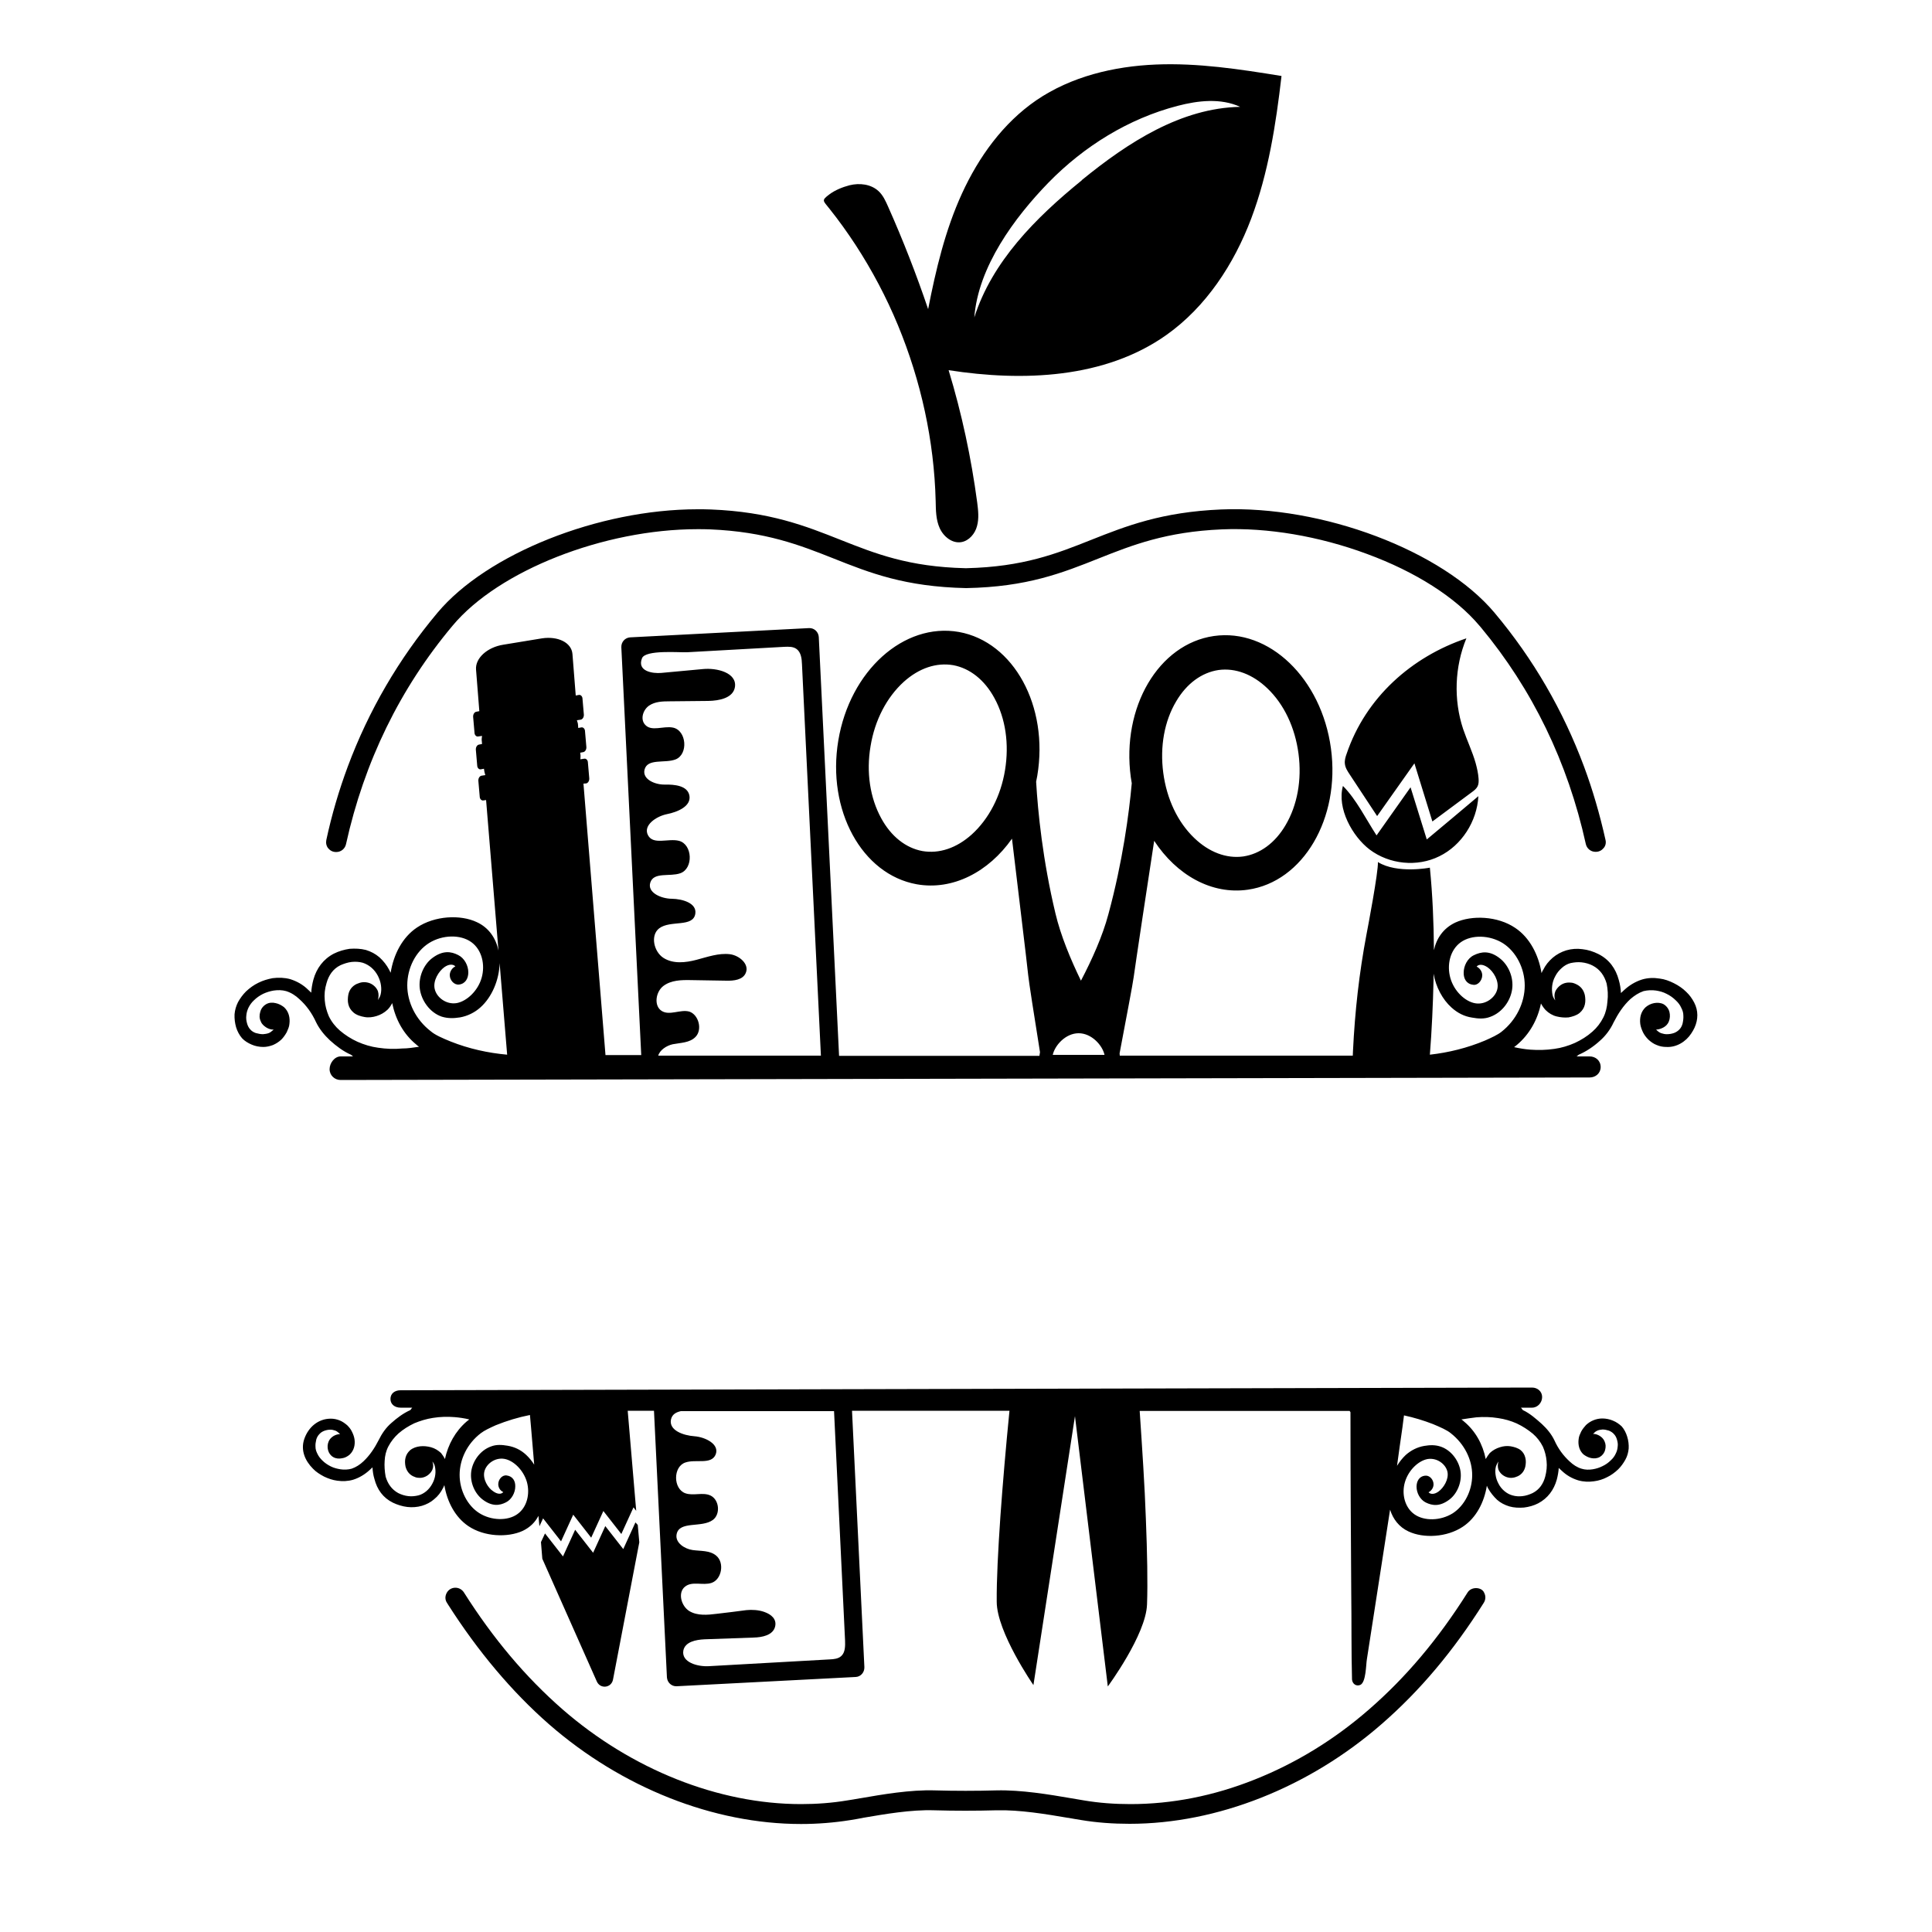
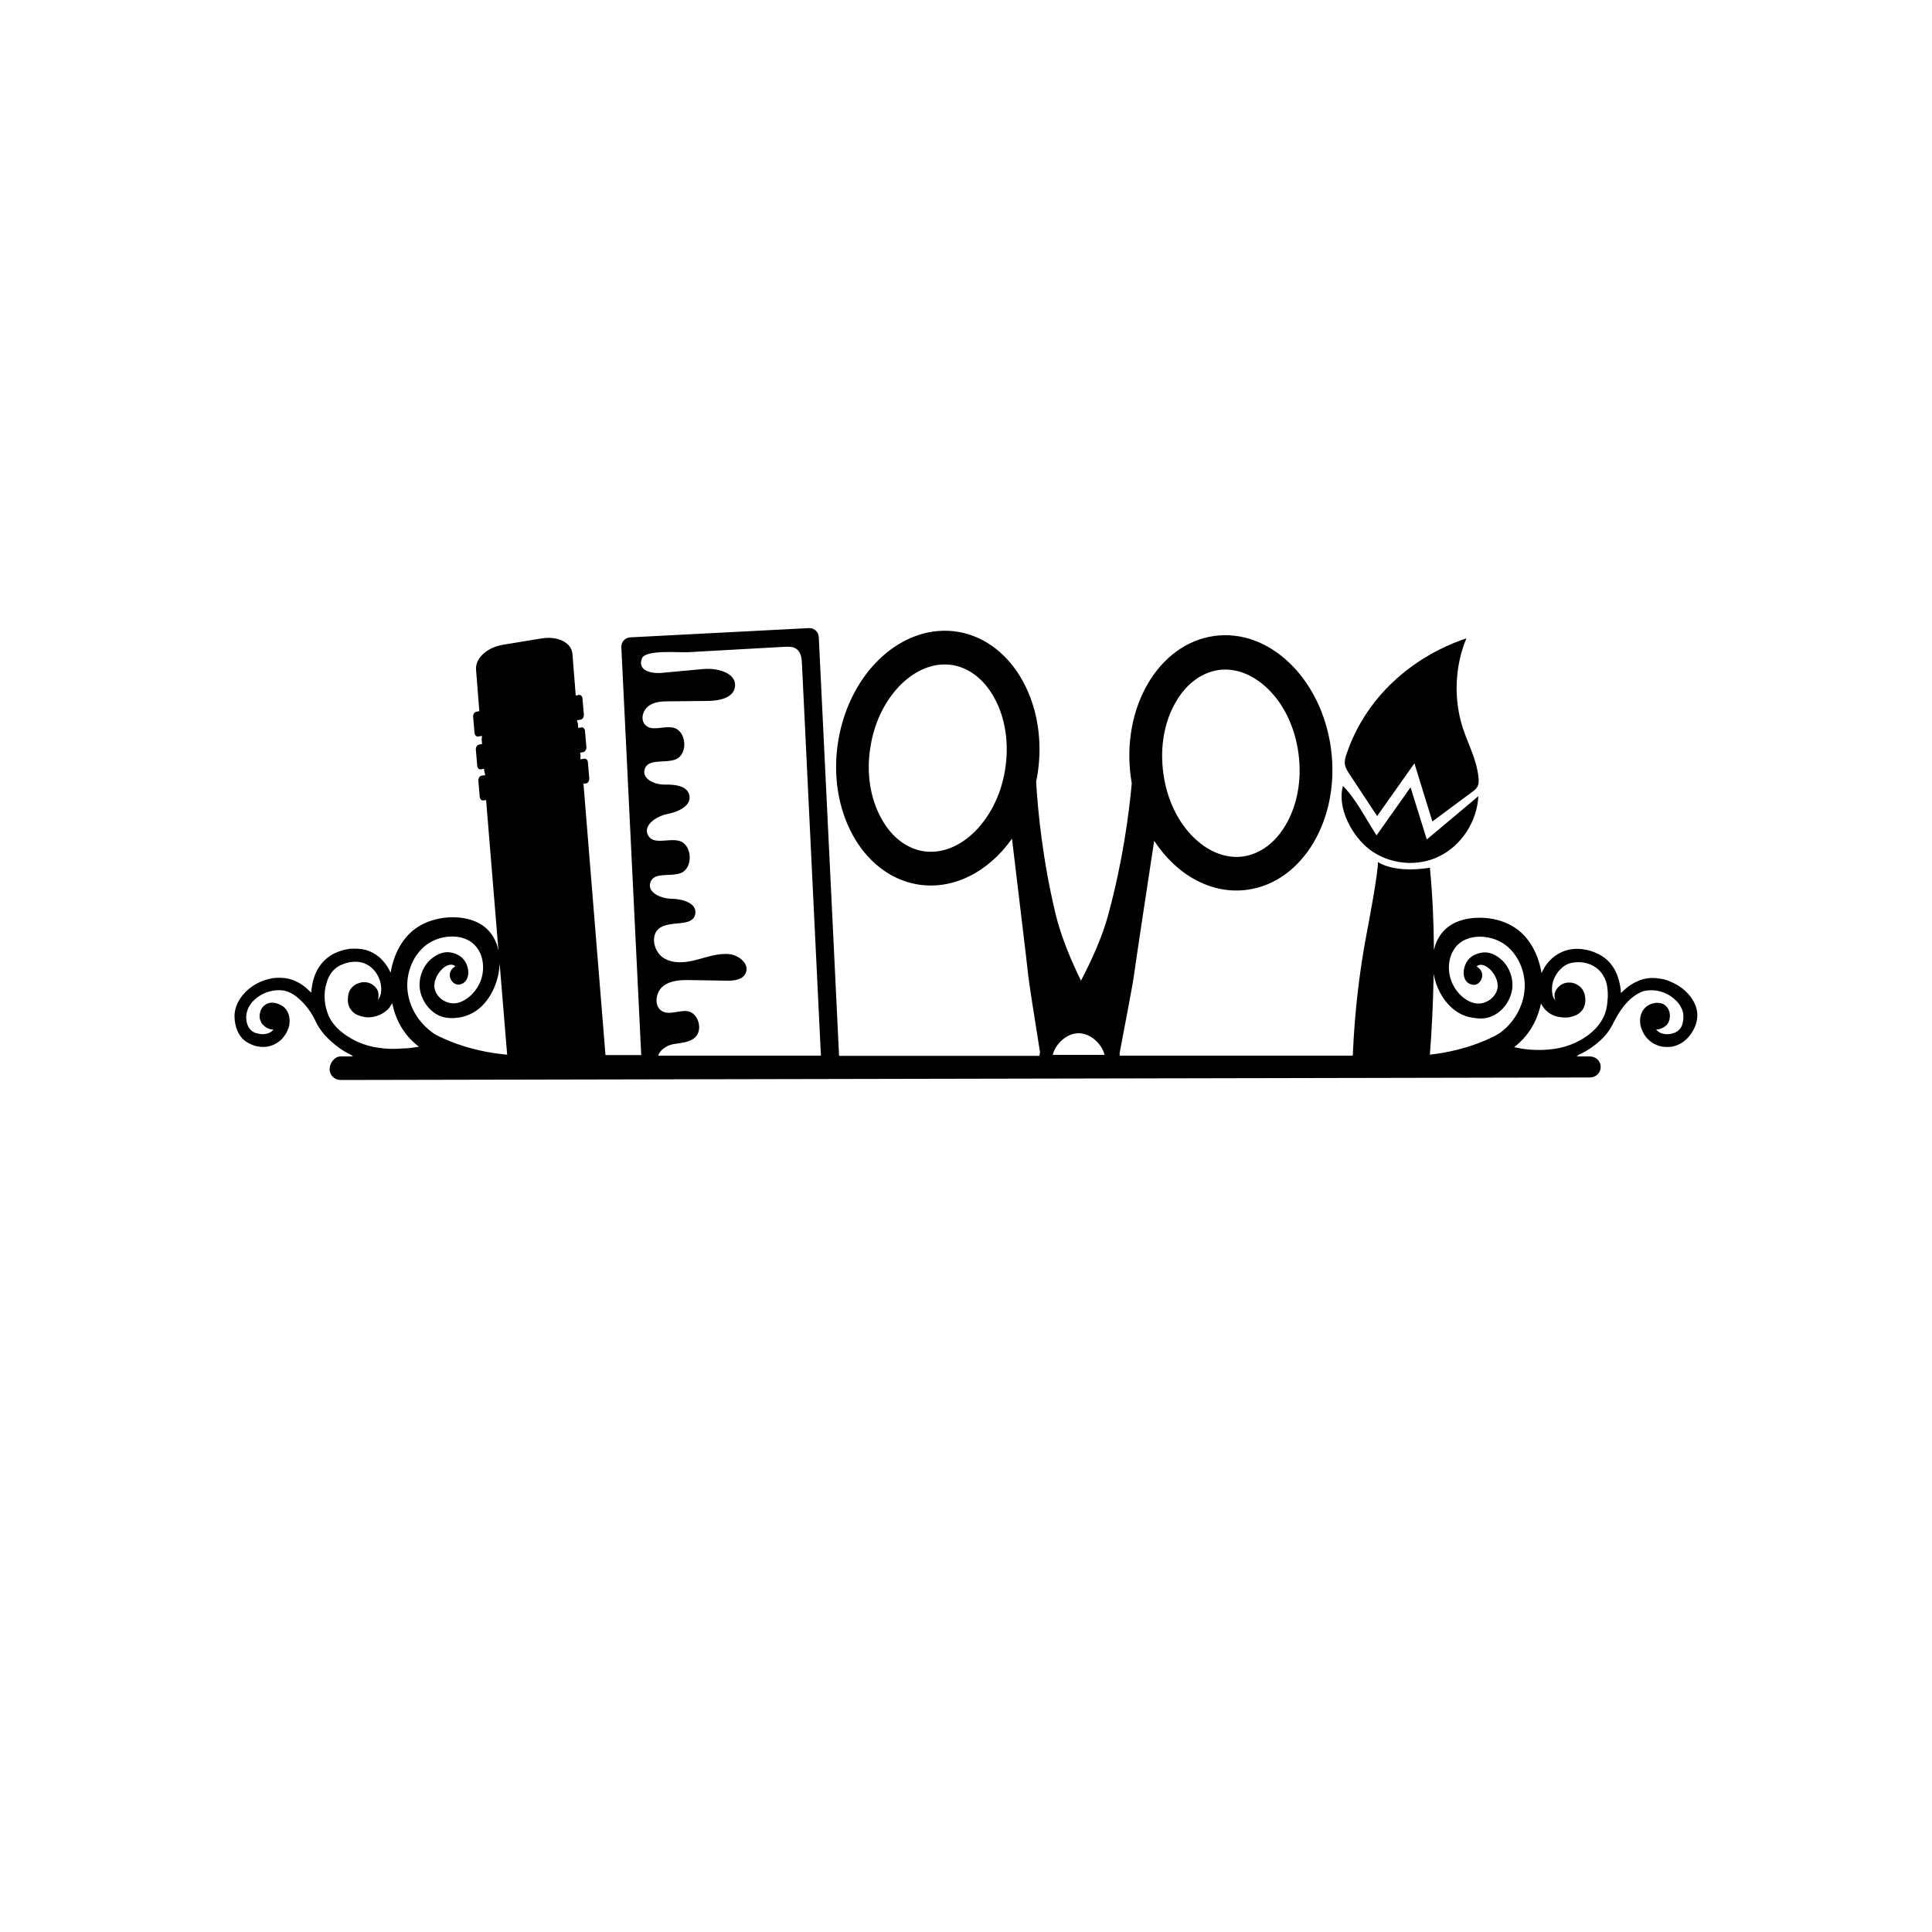
<svg xmlns="http://www.w3.org/2000/svg" version="1.1" id="Layer_1" x="0px" y="0px" width="1000px" height="1000px" viewBox="0 0 1000 1000" style="enable-background:new 0 0 1000 1000;" xml:space="preserve">
  <g>
    <path d="M696.1,395.3c-0.2-1.7,0.3-3.5,0.9-5.1c9.9-29.3,33.8-50.3,62-59.8c-6.1,14.7-6.7,31.8-1.7,46.9c2,5.9,4.8,11.7,6.5,17.7   c0.7,2.6,1.3,5.2,1.5,7.9c0.1,1.4,0.1,2.9-0.5,4.1c-0.6,1.2-1.7,2.1-2.8,2.9c-6.9,5.1-13.7,10.2-20.6,15.3   c-3.1-10-6.2-20.1-9.3-30.1c-6.4,9.1-12.9,18.2-19.3,27.3c-4.7-7.1-9.4-14.3-14.1-21.4C697.5,399.2,696.3,397.4,696.1,395.3z    M708.9,439.7c10.2,7.7,24.6,9.2,36.1,3.5c11.5-5.6,19.5-18,20.2-31.1c-8.9,7.5-17.8,15-26.7,22.4c-2.8-9-5.6-18-8.4-27   c-5.9,8.3-11.7,16.6-17.6,24.9c-5.4-8.3-10.5-18.7-17.4-25.6C691.9,418.4,700,432.9,708.9,439.7z M877.1,531.9c-0.5,1-1,2-1.7,3   c-2.8,4.3-7.7,7.3-12.9,7c-1.7,0-3.4-0.3-5-1c-1.6-0.6-3-1.6-4.3-2.8c-1.2-1.2-2.1-2.4-2.8-3.8c-0.6-1.3-1.2-2.8-1.4-4.3   c-0.4-3.2,0.3-6.4,2.8-8.7c1.3-1.1,2.8-1.8,4.4-2.1c1.6-0.3,3.4-0.2,4.9,0.6c1.5,0.9,2.6,2.4,3,4c0.4,1.6,0.3,3.4-0.3,4.9   c-0.5,1.3-1.5,2.4-2.8,3.1c-1.1,0.6-2.5,1.1-3.8,1.1l0.4,0.4c0.6,0.6,1.4,1.2,2.3,1.5c1,0.3,1.8,0.5,2.8,0.5c1.3,0,2.5-0.2,3.7-0.6   c1.1-0.4,2-1,2.8-1.8c0.9-0.9,1.4-2,1.7-3.1c0.3-1.4,0.5-2.8,0.4-4.2c0-1.4-0.4-2.7-1.1-4c-0.6-1.4-1.6-2.7-2.8-3.8   c-1.4-1.4-3.1-2.6-4.8-3.4c-1.7-0.9-3.5-1.4-5.5-1.7c-2.1-0.3-4.3-0.2-6.4,0.3c-2.6,0.9-4.7,2.3-6.8,4.1c-3.7,3.4-6.4,7.6-8.7,12.1   c-1.7,3.7-4.2,7-7.2,9.6c-3.2,2.9-6.9,5.4-10.8,7.1c-0.4,0.2-0.9,0.9-1.3,0.9h6.9c3.1,0,5.7,2.2,5.7,5.5c0,3.2-2.6,5.4-5.7,5.4   l-646.5,1.3c-3.1,0-5.7-2.4-5.7-5.6c0-3.2,2.6-6.6,5.7-6.6h6.6c-0.4,0-0.9-0.7-1.3-0.9c-3.9-1.7-7.6-4.5-10.8-7.4   c-2.9-2.7-5.5-5.9-7.2-9.4c-2.1-4.6-4.9-8.6-8.7-12c-1.9-1.8-4.2-3.3-6.8-4.1c-2.1-0.6-4.3-0.6-6.4-0.3c-1.9,0.3-3.8,0.9-5.5,1.7   c-1.8,0.9-3.4,2-4.8,3.4c-1.2,1.1-2.1,2.4-2.8,3.8c-0.6,1.3-1,2.6-1.1,4c-0.2,1.4,0,2.8,0.4,4.2c0.3,1.1,0.9,2.3,1.7,3.1   c0.8,0.9,1.7,1.4,2.8,1.8c1.2,0.3,2.4,0.6,3.7,0.6c1-0.1,1.9-0.2,2.8-0.5c0.9-0.3,1.6-0.9,2.3-1.5c0.1-0.1,0.3-0.2,0.4-0.4   c-1.2,0.1-2.7-0.4-3.8-1.1c-1.2-0.8-2.3-1.7-2.8-3.1c-0.8-1.6-0.8-3.3-0.3-4.9c0.4-1.7,1.5-3.1,3-4c1.5-0.9,3.3-1,4.9-0.6   c1.6,0.3,3.1,1.1,4.4,2.1c2.5,2.3,3.2,5.5,2.8,8.7c-0.1,1.5-0.8,2.9-1.4,4.3c-0.8,1.4-1.7,2.7-2.8,3.8c-1.3,1.2-2.7,2.1-4.3,2.8   c-1.6,0.6-3.3,1-5,1c-2,0-4.2-0.4-6-1.2c-1.9-0.8-3.7-1.9-5-3.3c-1.4-1.6-2.5-3.7-3.1-5.7c-0.6-2.1-0.9-4.4-0.8-6.7   c0.2-2.3,0.8-4.3,1.8-6.3c1.1-2,2.5-3.9,4.1-5.5c1.9-1.8,4.1-3.4,6.4-4.5c2.4-1.2,4.8-1.9,7.4-2.4c3.1-0.4,6.1-0.3,9.1,0.5   c3.5,1.1,6.7,2.9,9.3,5.5c0.5,0.4,1.1,1.1,1.6,1.5c0.1-2.1,0.5-4.5,1.1-6.7c1.6-5.9,5.2-10.7,10.6-13.5c2.6-1.3,5.4-2.1,8.2-2.5   c2.8-0.2,5.7-0.1,8.4,0.6c2.6,0.8,4.9,2,7,3.8c2,1.8,3.8,4.1,5,6.4c0.3,0.5,0.5,1.1,0.8,1.6c1.5-9.5,6.1-18.4,13.6-23.4   c9.2-6.2,22.6-6.8,31-2.8c6.3,2.9,9.9,8.4,11.2,14.7l-6.4-77.9l-1.4,0.2c-1,0.2-1.9-0.8-1.9-2l-0.7-8.1c-0.1-1.3,0.6-2.5,1.6-2.7   l2-0.3c-0.2-0.7-0.5-1.6-0.6-2.6l-0.1-0.7l-1.6,0.3c-1,0.2-1.9-0.8-1.9-2l-0.7-8.1c-0.1-1.3,0.6-2.5,1.6-2.7l1.6-0.3l-0.1-1.3   c-0.2-1,0-2.1,0.1-2.9l-2,0.3c-1,0.2-1.9-0.8-1.9-2l-0.7-8.1c-0.1-1.3,0.6-2.5,1.6-2.7l1.6-0.3l-1.7-21.5   c-0.5-5.9,5.8-11.6,14.1-12.9l20.1-3.3c8.1-1.2,15.2,2.1,15.7,8.1l1.7,21.5l1.6-0.3c1-0.2,1.9,0.8,1.9,2l0.7,8.1   c0.1,1.3-0.6,2.5-1.6,2.7l-2,0.3c0.2,0.7,0.6,1.6,0.6,2.7l0.1,1.3l1.6-0.3c1-0.2,1.9,0.8,1.9,2l0.7,8.1c0.1,1.3-0.6,2.5-1.6,2.7   l-1.6,0.3l0.1,0.7c0.2,1,0,1.9,0,2.7l2-0.3c1-0.2,1.9,0.8,1.9,2l0.7,8.1c0.1,1.3-0.6,2.5-1.6,2.7l-1.4,0.1l11.4,140.5   c0,0,10.8,0,10.8,0l7.7,0L321.6,335c-0.1-2.7,1.9-4.9,4.5-5.1l92.7-4.8c2.6-0.1,4.8,1.9,5,4.6l10.5,216.8l103.7,0   c0.1-0.6,0.2-1.4,0.3-1.9c-2.9-18.1-5.8-36.6-6.1-39.8c-0.5-5.3-6.2-52-8.4-70.7c-12.1,17.2-30.6,26.9-49.3,23.6   c-28.4-5.1-46.6-38.4-40.6-74.4c6-36.1,33.9-61.2,62.4-56.2c28.4,5.1,46.6,38.4,40.6,74.4c-0.2,1-0.4,2.1-0.6,3.1   c0.9,15.6,3.4,40.6,10,68.2c2.7,11.4,7.8,23.7,13.2,34.8c5.7-10.9,11.2-23.1,14.2-34.4c7.4-27.3,10.7-52.2,12.1-67.8   c-0.2-1-0.3-2.1-0.5-3.1c-4.9-36.3,14.4-69,43-73.1c28.6-4.1,55.7,22,60.6,58.2s-14.4,69-43,73.1c-18.8,2.7-36.9-7.6-48.5-25.3   c-2.9,18.7-9.9,65.2-10.6,70.5c-0.4,3.2-3.9,21.5-7.3,39.5c0,0.3,0.1,0.8,0.1,1.2l120.6,0c0-0.7,0.1-1.6,0.1-2.4   c1-20.6,3.2-40.3,7-60.4c0.6-3.1,6.2-32.5,5.9-37.4c10,6.2,26.9,2.9,26.9,2.9c1.4,14.2,2,28.4,2.1,42.7c1.3-6.1,4.9-11.4,11.1-14.3   c8.5-3.9,21.9-3.4,31,2.8c7.5,5,12.1,14,13.6,23.4c0.3-0.5,0.4-1.2,0.8-1.6c1.2-2.5,2.9-4.6,5-6.4c2-1.7,4.4-3,7-3.8   c2.7-0.8,5.6-1,8.4-0.6c2.8,0.3,5.6,1.2,8.2,2.5c5.6,2.8,9,7.5,10.6,13.5c0.6,2.1,1,4.4,1.1,6.7c0.5-0.4,1.1-1.1,1.6-1.5   c2.7-2.5,5.8-4.4,9.3-5.5c3-0.9,6.1-1,9.1-0.5c2.6,0.3,5,1.2,7.4,2.4c2.4,1.2,4.6,2.7,6.4,4.5c1.7,1.6,3,3.4,4.1,5.5   C879.1,523.1,879,527.7,877.1,531.9z M602.1,400c1.8,13.6,7.5,25.6,16.1,33.8c7.6,7.3,16.6,10.7,25.3,9.5c8.7-1.3,16.5-7,21.9-16.2   c6.1-10.3,8.5-23.5,6.7-37c-1.8-13.6-7.5-25.6-16.1-33.8c-7.6-7.3-16.6-10.7-25.3-9.5c-8.7,1.3-16.5,7-21.9,16.2   C602.7,373.2,600.3,386.4,602.1,400z M514.7,361.3c-5.1-9.4-12.7-15.4-21.3-17c-8.7-1.5-17.7,1.5-25.6,8.6   c-8.8,8-15,19.8-17.2,33.3c-2.3,13.5-0.3,26.7,5.5,37.3c5.1,9.4,12.7,15.4,21.3,17c8.7,1.5,17.7-1.5,25.6-8.6   c8.8-8,15-19.8,17.2-33.3C522.4,385.1,520.5,371.9,514.7,361.3z M544.9,546h26.8c-1.1-5-6.7-11.2-13.4-11.2   C551.6,534.8,546,541,544.9,546z M216.9,541.8c-0.5-0.3-1.1-0.8-1.5-1.2c-6.6-5.4-10.7-13-12.4-21.4c-0.6,1.2-1.4,2.4-2.4,3.4   c-1.7,1.6-3.7,2.7-5.7,3.3c-1.9,0.6-4.2,0.9-6.2,0.5c-1.9-0.3-4.2-1-5.7-2.3c-1.4-1.2-2.3-2.6-2.7-4.3c-0.4-1.6-0.3-3.4,0-5   c0.5-2.5,2-4.4,4.3-5.5c1-0.4,2-0.8,3.1-0.9c1-0.1,2,0,3.1,0.3c2.1,0.6,4,2.3,4.8,4.3c0.5,1.6,0.4,3.2,0,4.6   c0.6-0.9,1.1-1.7,1.4-2.8c0.4-1.6,0.4-3.2,0.2-4.7c-0.2-1.7-0.8-3.4-1.6-5c-0.9-1.7-2-3.1-3.4-4.3c-1.3-1.1-2.9-2-4.5-2.5   c-1.8-0.5-3.8-0.6-5.7-0.4c-1.9,0.2-4,0.9-5.8,1.7c-3.9,1.9-6.1,5.3-7.2,9.3c-0.9,2.9-1.2,5.9-0.9,8.9c0.2,2.8,1,5.6,2.1,8.2   c1.4,2.9,3.4,5.4,5.7,7.4c2.7,2.3,5.8,4.3,9.1,5.8c3.4,1.5,7,2.6,10.7,3.1c4.1,0.6,8.3,0.8,12.4,0.4   C211.2,542.7,214,542.2,216.9,541.8z M233.3,539.1c9.3,3.7,19.2,5.9,29.2,6.8l-3.9-47.4c-0.2,8.7-4,17.6-9.9,22.9   c-3,2.7-6.7,4.5-10.6,5.2c-3.2,0.5-6.3,0.6-9.5-0.4c-6.1-2.1-10.5-8.3-11.3-14.4c-0.8-6.1,2-12.5,6.3-15.8c5.6-4.3,10-3.5,13.5-1.7   c3.3,1.6,5.3,5.5,5.3,9c0,3.1-1.5,5.9-4.8,6.3c-2.6,0.3-4.8-2.3-4.8-4.9c0-1.9,1.3-3.8,2.9-4.5c-1.1-1.2-3.3-1.3-5.7,0.4   c-2.9,2.1-6,7-5,11.3c1,4.4,6,8.2,11.4,7.3c5.3-1,11-6.4,12.9-13.1c1.9-6.7,0.2-14.5-5.4-18.5c-5.6-4-14.9-3.8-21.8,0.5   c-7,4.4-11.3,13-11.3,21.9c0,8.8,4.4,17.8,12.2,23.8C225.2,535.7,229.1,537.4,233.3,539.1z M360,536.7c-3,3.1-7.7,3-11.8,3.8   c-3.2,0.7-6.7,3-7.5,5.9l84.2,0c-3.3-67.1-6.5-135-9.8-202.6c-0.1-2.9-0.5-6.1-2.7-7.8c-1.8-1.4-4.2-1.3-6.5-1.2   c-16.7,0.9-33.5,1.9-50.2,2.8c-4,0.2-21.6-1.4-23.4,3.1c-2.7,6.8,5.6,8,10,7.6c7.2-0.7,14.4-1.3,21.6-2c7.2-0.7,17.6,1.9,16.5,9.3   c-0.9,5.7-8.1,7.1-13.8,7.2c-6.6,0.1-13.3,0.1-19.9,0.2c-3.7,0-7.6,0.1-10.7,2.2c-3.1,2.1-4.7,6.9-2.2,9.8   c3.3,3.9,9.5,0.6,14.5,1.6c7.1,1.4,8.1,13.9,1.3,16.5c-5.6,2.1-14.5-0.7-16,5.3c-1.2,5,5.5,7.8,10.5,7.7c5-0.1,11.6,0.5,12.7,5.5   c1.2,5.7-6.1,8.7-11.6,9.8c-5.5,1.1-12.5,5.8-9.8,10.9c2.7,5.2,10.5,1.5,16,2.9c7.1,1.8,7.6,14.4,0.7,16.8   c-5.4,1.9-13.7-0.8-15.5,4.8c-1.7,5.3,5.8,8.4,11.2,8.4c5.4,0.1,12.9,2.2,12.1,7.7c-1.1,7.3-12.9,3.2-18.7,7.6   c-4.7,3.6-2.8,12.1,2.2,15.3c5,3.2,11.4,2.5,17.1,1c5.7-1.5,11.5-3.6,17.3-2.9c4.8,0.6,10.2,5.1,8.2,9.7c-1.5,3.6-6.2,4.1-10,4   c-6.1-0.1-12.3-0.2-18.4-0.3c-4.9-0.1-10.2,0-14.2,3c-4,3-5.1,10.2-1,12.9c4.1,2.7,9.7-0.9,14.4,0.4   C361.6,525.2,363.7,532.9,360,536.7z M789.2,510.1c0-8.8-4.4-17.5-11.3-21.9c-6.9-4.3-16.2-4.5-21.8-0.5c-5.6,4-7.3,11.8-5.4,18.5   c1.9,6.8,7.6,12.2,12.9,13.1c5.4,0.9,10.4-3,11.4-7.3c1-4.3-2-9.2-5-11.3c-2.5-1.7-4.6-1.7-5.7-0.4c1.6,0.8,2.9,2.5,2.9,4.5   c0,2.7-2.3,5.4-4.8,4.9c-3.4-0.4-4.9-3.2-4.8-6.3c0-3.4,1.9-7.4,5.3-9c3.7-1.8,8.1-2.6,13.5,1.7c4.3,3.4,7.1,9.6,6.3,15.8   c-0.8,6-5,12.1-11.3,14.4c-3.1,1.2-6.2,1-9.5,0.4c-4-0.6-7.5-2.4-10.6-5.2c-4.7-4.2-8.1-10.7-9.3-17.5c0,1.1,0,2.1,0,3.2   c-0.3,12.9-0.9,26-1.9,38.7c9.8-1.1,19.4-3.5,28.5-7.3c3.4-1.5,6.6-3,8.5-4.5C784.9,528,789.2,518.9,789.2,510.1z M831.6,509.1   c-1.2-4.1-3.4-7.3-7.2-9.3c-1.7-0.9-3.8-1.5-5.8-1.7c-1.9-0.2-3.9,0-5.7,0.4c-1.6,0.4-3.2,1.3-4.5,2.5c-1.4,1.2-2.6,2.7-3.4,4.3   c-0.9,1.6-1.4,3.3-1.6,5c-0.2,1.6-0.1,3.2,0.2,4.7c0.2,1.1,0.8,2,1.4,2.8c-0.5-1.5-0.6-3,0-4.6c0.9-2,2.8-3.7,4.8-4.3   c1-0.3,2-0.4,3.1-0.3c1.1,0,2.1,0.4,3.1,0.9c2.3,1.1,3.7,3,4.3,5.5c0.3,1.6,0.4,3.4,0,5c-0.4,1.7-1.3,3.1-2.7,4.3   c-1.6,1.3-3.7,1.9-5.7,2.3c-2,0.2-4.2,0-6.2-0.5c-2.1-0.5-4.1-1.7-5.7-3.3c-1-1.1-1.7-2.1-2.4-3.4c-1.7,8.3-5.9,15.9-12.4,21.4   c-0.4,0.4-1.1,0.8-1.5,1.2c2.7,0.6,5.6,1.1,8.4,1.3c4.1,0.3,8.3,0.2,12.4-0.4c3.7-0.5,7.3-1.6,10.7-3.1c3.2-1.5,6.3-3.4,9-5.8   c2.4-2.1,4.3-4.6,5.7-7.4c1.3-2.6,1.9-5.4,2.1-8.2C832.4,515.2,832.2,512.1,831.6,509.1z" />
-     <path d="M330.1,789.3l0.8,9l-13.6,71c-0.8,4.4-6.6,5.1-8.4,1l-28.2-63.5l-0.7-8.6l2.1-4.5l9.3,11.9l6.3-13.8l9.3,11.9l6.3-13.8   l9.3,11.9l6.3-13.8L330.1,789.3z M843,749.8c-0.2,2-0.7,3.9-1.7,5.7c-1,1.8-2.2,3.5-3.7,5c-1.8,1.7-3.7,3.1-5.8,4.1   c-2.1,1.1-4.4,1.8-6.7,2.1c-2.8,0.4-5.5,0.3-8.3-0.5c-3.2-1-6-2.6-8.5-5c-0.5-0.4-1-1-1.5-1.4c-0.1,1.9-0.5,4.1-1,6   c-1.5,5.4-4.7,9.7-9.6,12.3c-2.3,1.2-4.9,1.9-7.4,2.2c-2.5,0.2-5.2,0.1-7.6-0.6c-2.3-0.7-4.5-1.8-6.3-3.4c-1.8-1.7-3.4-3.7-4.6-5.8   c-0.3-0.5-0.5-1-0.7-1.5c-1.4,8.6-5.5,16.6-12.4,21.2c-8.4,5.6-20.4,6.1-28.1,2.5c-5-2.3-8.1-6.5-9.6-11.3   c-2.8,18-5.6,36.1-8.4,54.2c-1.2,7.7-2.4,15.5-3.6,23.2c-0.5,2.8-0.4,11.9-3.4,13.3c-2.1,0.9-4.1-0.5-4.3-2.8   c-0.4-14.9-0.2-30-0.4-44.9c-0.2-31-0.4-61.9-0.4-93.4c0-0.2-0.4-0.5-0.4-0.7c0,0-39.9,0-39.9,0l-68.8,0   c1.3,19.5,2.6,38.7,3.2,55.9c0.7,17.6,1,33.1,0.6,44.2c-0.5,15.7-20.3,42.5-20.3,42.5l-17-139.9l-21.5,139.2c0,0-19-27.4-19-43.2   c-0.1-11.1,0.7-26.5,1.9-44.1c1.2-16.8,2.8-35.6,4.7-54.7l-81.5,0l6.4,132.7c0.1,2.7-1.9,5-4.5,5.1l-92.7,4.8   c-2.6,0.1-4.8-1.9-5-4.6l-6.7-138l-13.6,0l4.4,51.8l-1.4-1.8l-6.3,13.8l-9.3-11.9l-6.3,13.8l-9.3-11.9l-6.3,13.8l-9.3-11.9   l-1.9,4.1l-0.5-5.4c-1.7,3.3-4.4,6-8.2,7.8c-7.7,3.5-19.8,3.1-28.1-2.5c-6.8-4.6-11-12.6-12.4-21.2c-0.3,0.5-0.4,1.1-0.7,1.5   c-1.1,2.2-2.6,4.2-4.6,5.8c-1.8,1.6-4,2.7-6.3,3.4c-2.4,0.7-5.1,0.9-7.6,0.6c-2.5-0.3-5.1-1.1-7.4-2.2c-5.1-2.5-8.2-6.8-9.6-12.3   c-0.6-1.9-0.9-4-1-6c-0.5,0.4-1,1-1.5,1.4c-2.4,2.2-5.3,4-8.5,5c-2.7,0.8-5.5,0.9-8.3,0.5c-2.3-0.3-4.6-1.1-6.7-2.1   c-2.1-1.1-4.2-2.4-5.8-4.1c-4.1-4.1-6.5-9.6-4.5-15.4c2.1-6.1,7.2-10.5,13.7-10.5c1.6,0,3.1,0.3,4.6,0.9c1.5,0.6,2.7,1.5,3.9,2.5   c1.1,1.1,1.9,2.1,2.5,3.4c0.6,1.2,1.1,2.5,1.3,3.9c0.4,2.9-0.3,5.8-2.5,7.9c-1.2,1-2.5,1.7-4,1.9c-1.5,0.3-3.1,0.2-4.5-0.6   c-1.4-0.8-2.3-2.1-2.7-3.6c-0.4-1.5-0.3-3.1,0.3-4.5c0.5-1.2,1.4-2.1,2.5-2.8c1-0.6,2.2-1,3.4-1l-0.4-0.4c-0.6-0.6-1.3-1.1-2-1.4   c-0.9-0.3-1.7-0.5-2.5-0.5c-1.2,0-2.2,0.2-3.3,0.6c-1,0.4-1.8,0.9-2.5,1.7c-0.8,0.8-1.3,1.8-1.6,2.8c-0.3,1.3-0.5,2.5-0.4,3.8   c0,1.3,0.4,2.4,1,3.6c0.6,1.3,1.5,2.4,2.5,3.4c1.3,1.3,2.8,2.3,4.4,3.1c1.6,0.8,3.2,1.2,5,1.5c1.9,0.3,3.9,0.2,5.8-0.3   c2.3-0.8,4.3-2.1,6.1-3.8c3.3-3.1,5.8-6.9,7.9-11c1.6-3.3,3.8-6.5,6.5-8.8c2.9-2.6,6.2-5.1,9.8-6.7c0.4-0.2,0.8-1.3,1.2-1.3h-6.2   c-2.8,0-5.2-1.6-5.2-4.5c0-2.9,2.3-4.5,5.2-4.5l585.7-1.4c2.8,0,5.2,2,5.2,4.9s-2.3,5.5-5.2,5.5h-5.9c0.4,0,0.8,1.1,1.2,1.3   c3.5,1.6,6.9,4.6,9.8,7.2c2.6,2.4,5,5.3,6.5,8.5c1.9,4.2,4.5,7.8,7.9,10.9c1.8,1.7,3.8,3,6.1,3.7c1.9,0.6,3.9,0.6,5.8,0.3   c1.8-0.3,3.4-0.8,5-1.6c1.7-0.8,3.1-1.8,4.4-3.1c1.1-1,1.9-2.1,2.5-3.4c0.6-1.2,0.9-2.3,1-3.6c0.2-1.3,0-2.5-0.4-3.8   c-0.3-1-0.8-2-1.6-2.8c-0.7-0.8-1.6-1.3-2.5-1.7c-1.1-0.3-2.1-0.6-3.3-0.6c-0.9,0.1-1.8,0.2-2.5,0.5c-0.8,0.3-1.5,0.8-2,1.4   c-0.1,0.1-0.3,0.2-0.4,0.4c1.1-0.1,2.4,0.4,3.4,1c1.1,0.7,2,1.6,2.5,2.8c0.7,1.5,0.7,3,0.3,4.5c-0.4,1.6-1.4,2.8-2.7,3.6   c-1.4,0.8-3,0.9-4.5,0.6c-1.5-0.3-2.8-1-4-1.9c-2.2-2-2.9-5-2.5-7.9c0.1-1.4,0.7-2.6,1.3-3.9c0.7-1.3,1.6-2.4,2.5-3.4   c1.2-1.1,2.4-1.9,3.9-2.5c1.5-0.6,3-0.9,4.6-0.9c1.8,0,3.8,0.4,5.4,1.1c1.8,0.7,3.3,1.8,4.6,3c1.3,1.5,2.2,3.3,2.8,5.2   C842.9,745.7,843.1,747.8,843,749.8z M230.3,755.2c1.6-7.5,5.4-14.4,11.2-19.4c0.4-0.4,1-0.7,1.4-1.1c-2.4-0.6-5.1-1-7.6-1.2   c-3.7-0.3-7.5-0.2-11.2,0.4c-3.3,0.5-6.6,1.5-9.7,2.8c-2.9,1.4-5.7,3.1-8.2,5.3c-2.1,1.9-3.9,4.2-5.2,6.7c-1.2,2.3-1.8,4.9-1.9,7.4   c-0.2,2.6,0,5.4,0.5,8.2c1.1,3.7,3.1,6.6,6.5,8.5c1.6,0.8,3.4,1.4,5.3,1.6c1.8,0.2,3.5,0,5.2-0.4c1.5-0.4,2.9-1.2,4.1-2.2   c1.3-1.1,2.3-2.4,3.1-3.9c0.8-1.5,1.3-3,1.5-4.6c0.2-1.5,0.1-2.9-0.2-4.3c-0.2-1-0.7-1.8-1.3-2.5c0.5,1.4,0.6,2.7,0,4.2   c-0.8,1.8-2.5,3.3-4.4,3.9c-0.9,0.3-1.8,0.4-2.8,0.3c-1,0-1.9-0.4-2.8-0.8c-2-1-3.3-2.7-3.9-5c-0.3-1.5-0.4-3.1,0-4.6   c0.4-1.6,1.2-2.8,2.4-3.9c1.5-1.2,3.3-1.8,5.2-2c1.8-0.2,3.8,0,5.6,0.5c1.9,0.5,3.7,1.6,5.2,3C229,753,229.7,754,230.3,755.2z    M276.5,758.1l-1.6-18.9l-0.6-6.8c-6.1,1.2-12,3-17.7,5.3c-3.1,1.4-5.9,2.7-7.7,4.1c-7.1,5.4-11,13.6-11,21.6s4,15.9,10.2,19.8   c6.2,3.9,14.7,4.1,19.7,0.5c5.1-3.6,6.6-10.7,4.9-16.7c-1.8-6.1-6.9-11.1-11.7-11.9c-4.9-0.8-9.4,2.7-10.3,6.6   c-0.9,3.9,1.8,8.4,4.6,10.2c2.2,1.6,4.2,1.6,5.2,0.4c-1.5-0.7-2.6-2.2-2.6-4.1c0-2.4,2-4.9,4.4-4.5c3.1,0.4,4.5,2.9,4.4,5.7   c0,3.1-1.8,6.7-4.8,8.2c-3.3,1.7-7.3,2.3-12.3-1.6c-3.9-3.1-6.4-8.7-5.7-14.3c0.7-5.4,4.6-11,10.2-13c2.8-1.1,5.6-0.9,8.6-0.4   c3.6,0.6,6.8,2.1,9.6,4.7C273.9,754.5,275.3,756.2,276.5,758.1z M431.7,730.4l-79.3,0c-2.6,0.6-4.5,1.7-5.1,4.3   c-1.2,5.7,6.5,8.3,12.1,8.7c5.6,0.4,13.2,4.1,11,9.5c-2.3,5.4-10.3,2.2-15.7,4.1c-6.4,2.2-6.3,13.6,0,15.9   c4.2,1.5,9.1-0.7,13.1,1.2c4.5,2.2,5.2,9.6,1.2,12.6c-5.8,4.3-17.5,0.3-18.8,7.5c-0.8,4.3,4.1,7.5,8.3,8.1   c4.2,0.6,8.9,0.1,12.2,2.9c4.4,3.6,2.9,12.3-2.4,14.1c-4.5,1.5-10.1-1.1-13.8,2c-3.8,3.1-1.9,10,2.3,12.6c4.2,2.5,9.4,2,14.2,1.4   c5.1-0.6,10.2-1.2,15.3-1.9c2.9-0.3,6.4-0.1,9.2,0.9c3.8,1.3,6.6,3.8,5.7,7.6c-1.1,4.5-6.7,5.6-11.2,5.7   c-8.4,0.3-16.9,0.6-25.3,0.9c-4.5,0.2-10.1,1.3-11,5.8c-1.1,6.1,7.4,8.5,13.4,8.1c20.8-1.2,41.6-2.3,62.4-3.5   c2.1-0.1,4.4-0.3,6-1.8c2-1.9,2-5.1,1.9-8C435.5,809.7,433.6,770,431.7,730.4z M762,763.5c0-8-4-16.1-11-21.6   c-2-1.7-5.5-3.2-9.3-4.8c-4.9-1.9-9.9-3.4-15-4.5c-0.3,2.1-0.5,4.1-0.8,6.2c-1,6.6-1.9,13.5-2.8,19.9c1.3-2.1,2.8-4,4.5-5.6   c2.7-2.4,6-4.1,9.6-4.7c2.9-0.5,5.7-0.6,8.6,0.4c5.5,1.9,9.5,7.5,10.2,13c0.7,5.5-1.8,11.3-5.7,14.3c-5.1,3.9-9,3.2-12.3,1.6   c-3-1.5-4.8-5-4.8-8.2c0-2.8,1.4-5.4,4.4-5.7c2.3-0.3,4.4,2,4.4,4.5c0,1.8-1.2,3.4-2.6,4.1c1,1.1,3,1.2,5.2-0.4   c2.6-1.9,5.4-6.3,4.6-10.2c-0.9-4-5.4-7.4-10.3-6.6c-4.8,0.9-9.9,5.8-11.7,11.9c-1.8,6-0.2,13.1,4.9,16.7   c5.1,3.6,13.5,3.4,19.8-0.5C758.1,779.3,762,771.5,762,763.5z M800.5,756.2c-0.2-2.5-0.9-5.1-1.9-7.4c-1.3-2.6-3.1-4.9-5.2-6.7   c-2.4-2-5.3-3.9-8.3-5.3c-3.1-1.4-6.3-2.3-9.7-2.8c-3.7-0.6-7.5-0.7-11.2-0.4c-2.6,0.3-5.2,0.7-7.8,1.1c0.5,0.3,1,0.7,1.4,1.1   c5.9,4.9,9.7,11.8,11.2,19.4c0.6-1.1,1.3-2.1,2.1-3.1c1.6-1.5,3.3-2.4,5.2-3c1.8-0.6,3.8-0.8,5.6-0.5c1.8,0.3,3.8,0.9,5.2,2   c1.3,1.1,2,2.3,2.4,3.9c0.4,1.5,0.3,3.1,0,4.6c-0.5,2.2-1.8,4-3.9,5c-0.9,0.4-1.8,0.7-2.8,0.8c-0.9,0.1-1.8,0-2.8-0.3   c-1.9-0.6-3.6-2-4.4-3.9c-0.5-1.5-0.4-2.9,0-4.2c-0.6,0.8-1,1.6-1.3,2.5c-0.4,1.5-0.4,2.9-0.2,4.3c0.2,1.6,0.7,3.1,1.5,4.6   c0.8,1.6,1.8,2.8,3.1,3.9c1.2,1,2.6,1.8,4.1,2.2c1.7,0.5,3.4,0.6,5.2,0.4c1.8-0.2,3.6-0.8,5.3-1.6c3.5-1.8,5.5-4.8,6.5-8.5   C800.5,761.6,800.8,758.9,800.5,756.2z" />
-     <path d="M831,434.7c-2.9-13-6.6-25.8-11.1-37.9c-10.8-29-26.3-55.8-46.3-79.6c-27-32.2-89.2-55.7-141.6-53.5   c-30.7,1.3-49.2,8.6-67.1,15.7c-18.1,7.2-35.3,14-64.7,14.7l-0.2,0l-0.3,0c-29.4-0.7-46.5-7.5-64.7-14.7   c-17.9-7.1-36.5-14.5-67.1-15.7c-2.3-0.1-4.6-0.1-6.9-0.1c-51.2,0-109.1,23.1-134.6,53.6c-20,23.8-35.6,50.6-46.4,79.6   c-4.5,12.1-8.3,24.9-11.1,38c-0.3,1.5,0,3.1,1,4.3c1,1.2,2.4,1.9,4,1.9h0.2c2.4,0,4.5-1.7,5-4.1c9.4-42.6,28-80.7,55.2-113.1   c23.8-28.5,78.3-49.9,126.7-49.9c2.2,0,4.3,0,6.5,0.1c28.9,1.2,46.6,8.2,63.8,15c19.1,7.6,37.1,14.7,68.7,15.4l0.1,0   c31.5-0.6,49.6-7.8,68.7-15.4c17.1-6.8,34.8-13.8,63.7-15c23.5-1,50.2,3.5,75,12.7c25.3,9.3,45.9,22.5,58.2,37.1l0.7,0.8   c26.8,32.2,45.1,70,54.4,112.2c0.5,2.4,2.6,4.1,5,4.1h0.2c1.6,0,3-0.7,4-1.9C831,437.9,831.4,436.3,831,434.7z" />
-     <path d="M764,822L764,822c-1.8,0-3.5,0.8-4.4,2.3c-15.2,24.1-31.8,43.8-51,60.5c-17.9,15.6-37.8,27.8-59.2,36.3   c-21.3,8.5-42.9,12.7-64.3,12.7c-8.3,0-16.3-0.6-24-1.9c-2-0.3-4.2-0.7-6.5-1.1c-11.6-2-26-4.4-38.8-4.1c-10.7,0.3-21.4,0.3-31.9,0   c-12.8-0.4-27.2,2.1-38.7,4.1l-0.1,0c-2.3,0.4-4.5,0.8-6.6,1.1c-7.8,1.3-15.8,1.9-23.9,1.9c-42.7,0-87.7-17.9-123.5-49.1   c-19.1-16.7-35.8-36.5-51-60.5c-1-1.5-2.6-2.4-4.4-2.4c-1.9,0-3.6,1-4.5,2.7c-0.9,1.7-0.9,3.6,0.2,5.2l0.5,0.8   c15.5,24.3,33.1,45.2,52.3,62c37.6,32.8,85.1,51.6,130.4,51.6c8.6,0,17.2-0.7,25.4-2c2-0.3,4.1-0.7,6.3-1.1l0.4-0.1   c11.1-1.9,24.9-4.3,36.8-3.9c10.7,0.3,21.6,0.3,32.4,0c11.8-0.3,25.7,2,36.8,3.9l0.2,0c2.3,0.4,4.4,0.8,6.4,1.1   c8.3,1.4,16.8,2,25.4,2c45.2,0,92.8-18.8,130.4-51.6c19.9-17.3,37.2-37.9,52.9-62.8c1-1.6,1.1-3.5,0.2-5.2   C767.6,822.9,765.9,822,764,822z" />
-     <path d="M663.1,39.3c-21.5-3.5-43.1-6.8-64.8-5.9c-21.8,0.9-43.9,6.2-61.9,18.5c-17.2,11.8-29.8,29.3-38.5,48.3   s-13.5,39.4-17.5,59.8c-6.1-18-13-35.7-20.7-53c-1.3-2.9-2.6-5.9-5-8.1c-3.9-3.6-9.8-4.3-15-3c-3.5,0.9-7.5,2.5-10.4,4.7   c-4.3,3.2-3.3,3.2,0,7.4c4.8,6,9.3,12.3,13.5,18.7c8.6,13.2,16,27.2,22,41.7c11.9,28.8,18.7,59.7,19.5,90.9   c0.1,4.8,0.1,9.7,2.1,14.1s6.5,8,11.2,7.2c4-0.7,7.1-4.4,8.1-8.3c1.1-4,0.6-8.2,0.1-12.2c-3.1-23.2-8-46.1-14.8-68.5   c38.6,6,80.9,4.3,112.7-18.2c20.6-14.6,35-36.7,43.9-60.2c8.9-23.6,12.8-48.8,15.7-73.8C663.3,39.3,663.2,39.3,663.1,39.3z    M559.6,93.6c-23.6,19.2-46.1,41.8-55.3,70.7c2-26.2,20.7-51.6,38.5-69.9c18.3-18.7,41.3-33,66.7-39.6c10.7-2.8,22.4-4.1,32.4,0.5   c-30.6,0.6-58,18.4-81.7,37.7C560,93.3,559.8,93.4,559.6,93.6z" />
  </g>
</svg>